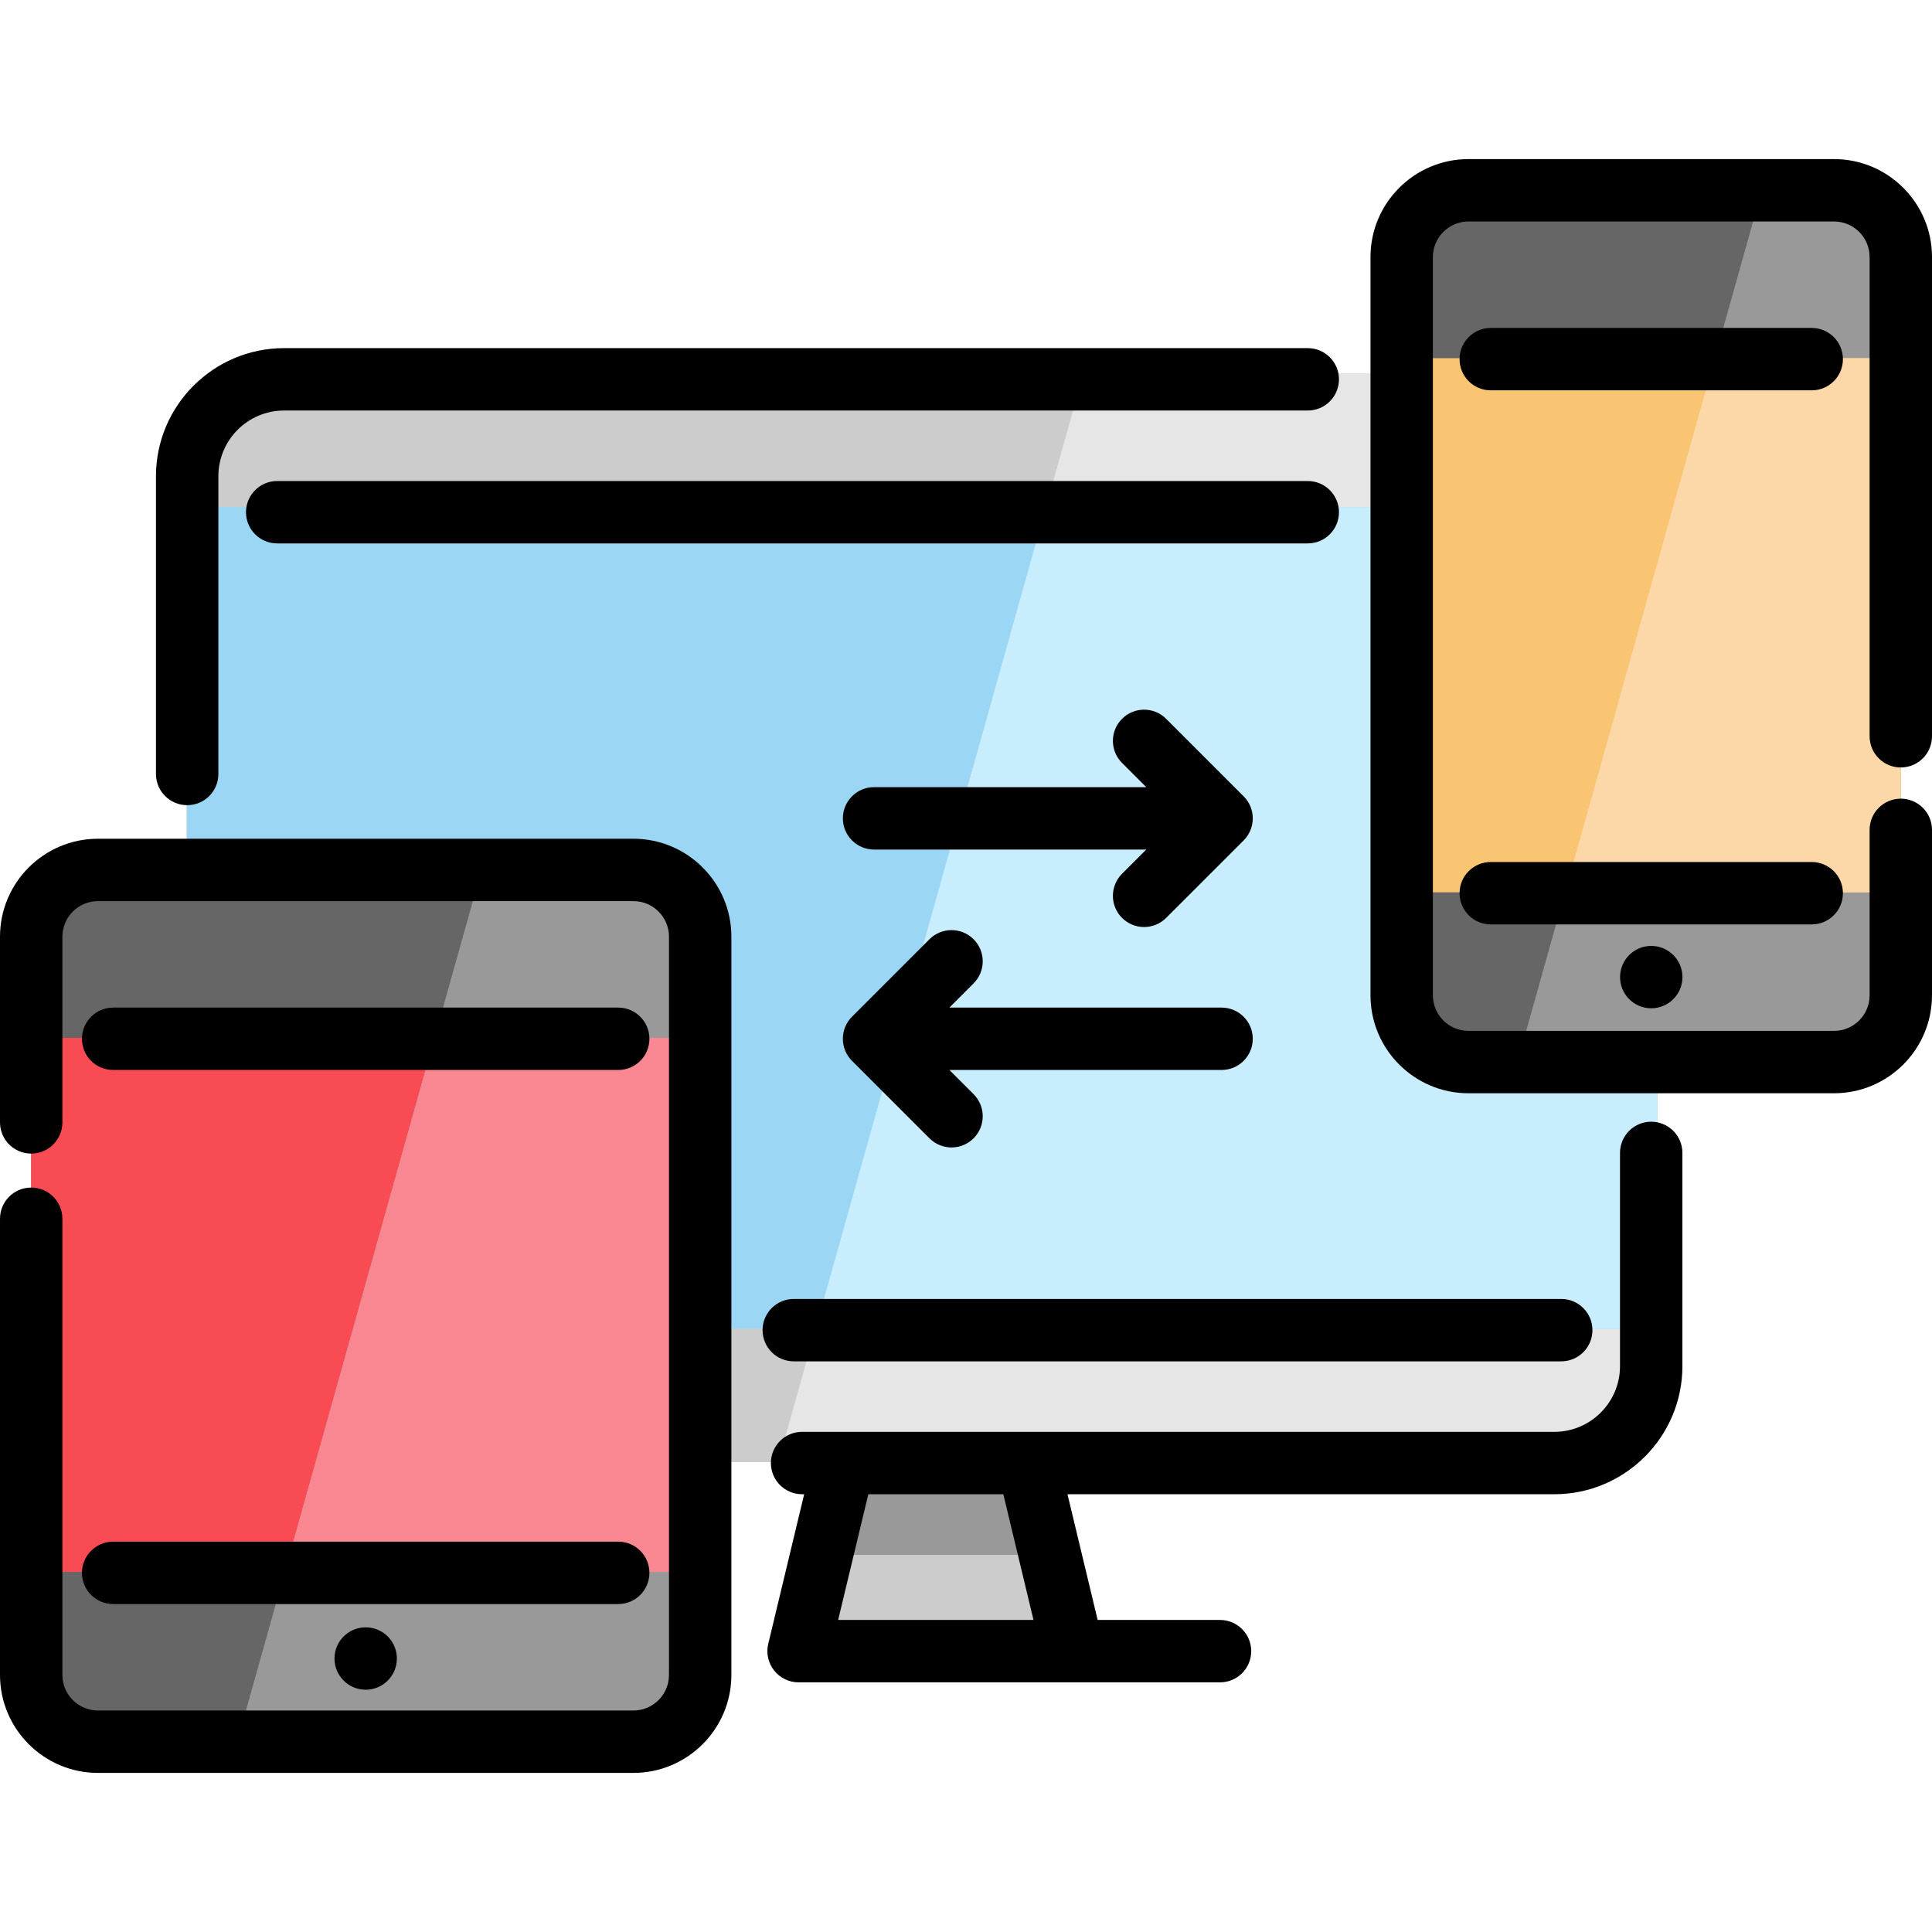
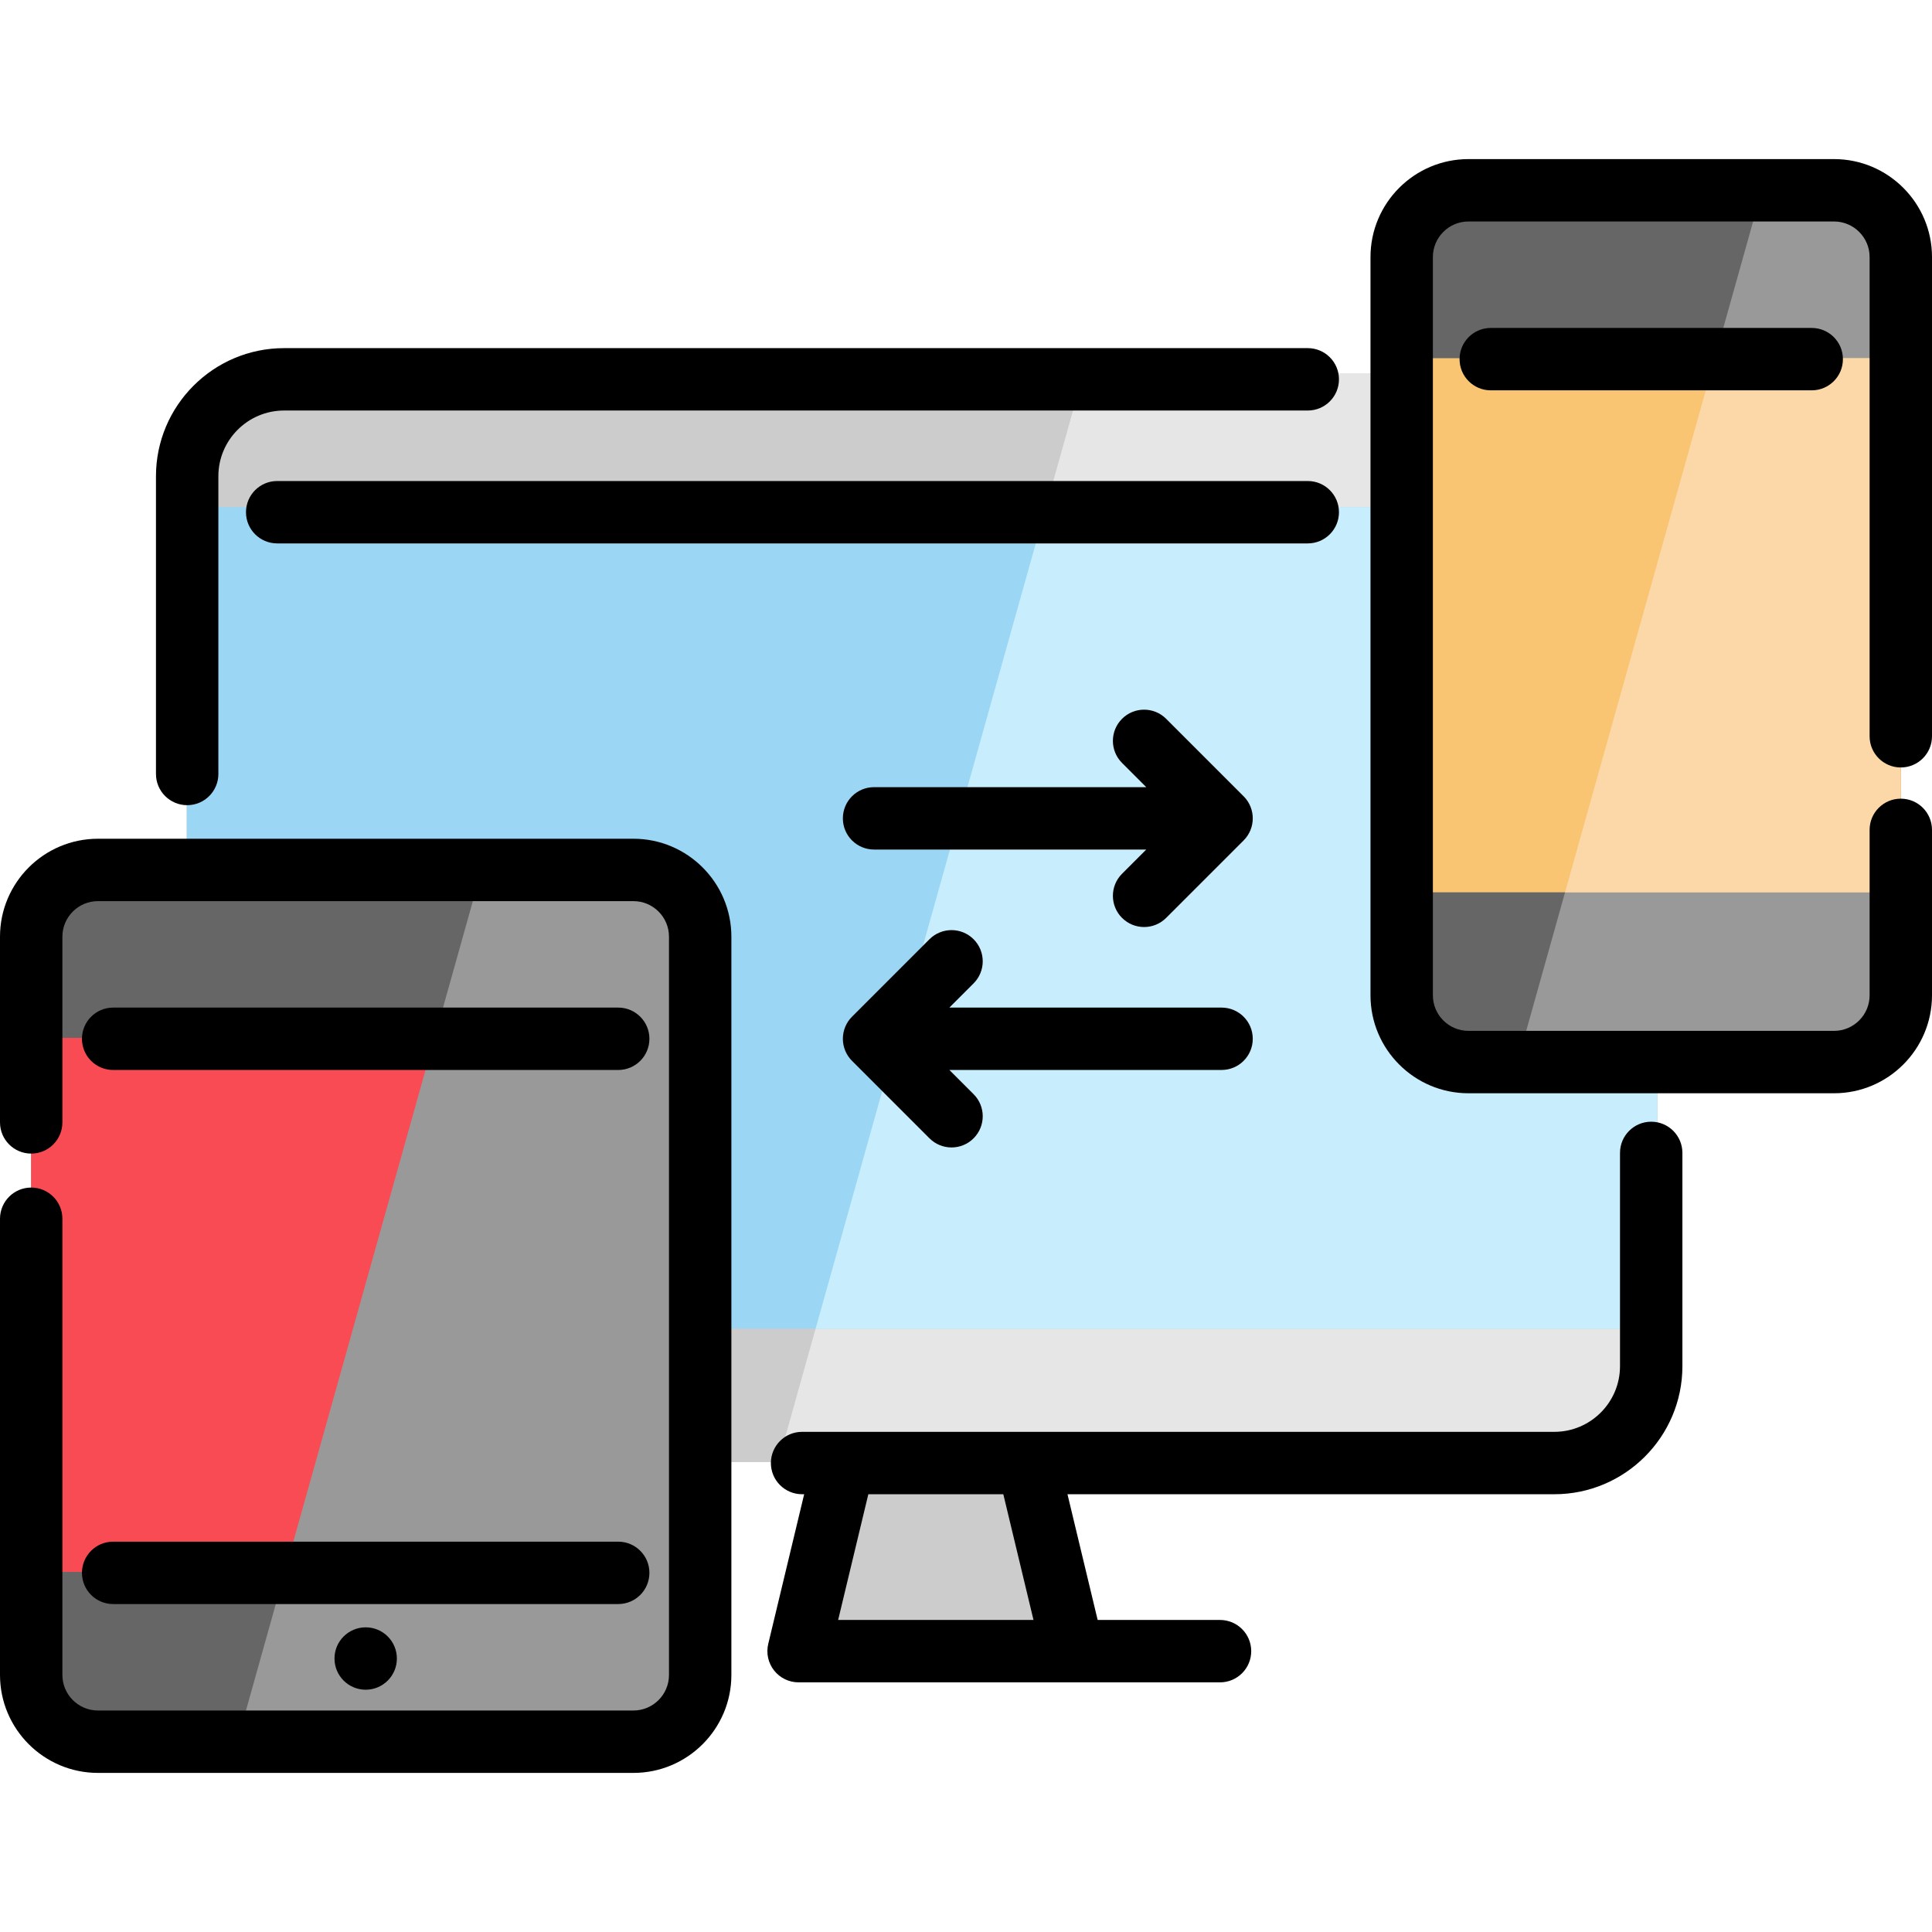
<svg xmlns="http://www.w3.org/2000/svg" version="1.1" x="0px" y="0px" viewBox="0 0 512 512" style="enable-background:new 0 0 512 512;" xml:space="preserve">
  <polygon style="fill:#CCCCCC;" points="280.856,437.545 207.789,437.545 213.907,412.06 219.817,387.474 268.837,387.474                                 274.737,412.06 " />
-   <polygon style="fill:#999999;" points="274.737,412.06 213.907,412.06 219.817,387.474 243.057,362.16 268.837,387.474 " />
  <path style="fill:#CCCCCC;" d="M439.168,124.805v236.882c0,14.241-11.546,25.786-25.786,25.786H75.272                                 c-14.241,0-25.786-11.546-25.786-25.786V124.805c0-14.241,11.546-25.786,25.786-25.786h338.108                                 C427.622,99.018,439.168,110.564,439.168,124.805z" />
  <path style="fill:#E6E6E6;" d="M439.168,124.806v236.882c0,14.241-11.546,25.786-25.786,25.786H206.229l80.877-288.455h126.275                                 C427.622,99.019,439.168,110.566,439.168,124.806z" />
  <rect x="49.486" y="134.388" style="fill:#9BD7F4;" width="389.682" height="217.707" />
  <polygon style="fill:#C8EDFC;" points="439.168,134.394 439.168,352.099 216.148,352.099 277.187,134.394 " />
  <path style="fill:#666666;" d="M503.732,67.876v195.64c0,9.777-7.925,17.691-17.691,17.691h-96.889                                 c-9.777,0-17.691-7.914-17.691-17.691V67.876c0-9.777,7.914-17.691,17.691-17.691h96.889                                 C495.807,50.185,503.732,58.099,503.732,67.876z" />
  <path style="fill:#999999;" d="M503.732,67.876v195.64c0,9.777-7.925,17.691-17.691,17.691h-83.827l64.769-231.023h19.058                                 C495.807,50.185,503.732,58.099,503.732,67.876z" />
  <rect x="371.462" y="94.927" style="fill:#F9C573;" width="132.271" height="141.541" />
  <polygon style="fill:#FCD8A9;" points="503.732,94.926 503.732,236.467 414.757,236.467 454.439,94.926 " />
  <path style="fill:#666666;" d="M185.558,247.995v195.64c0,9.766-7.925,17.691-17.691,17.691H25.962                                 c-9.777,0-17.691-7.925-17.691-17.691v-195.64c0-9.777,7.914-17.702,17.691-17.702h141.905                                 C177.633,230.293,185.558,238.218,185.558,247.995z" />
  <rect x="8.27" y="275.047" style="fill:#F94B54;" width="177.288" height="141.53" />
  <path style="fill:#999999;" d="M185.558,247.995v195.64c0,9.766-7.925,17.691-17.691,17.691H62.931L127.7,230.293h40.166                                 C177.633,230.293,185.558,238.218,185.558,247.995z" />
-   <polygon style="fill:#F98791;" points="185.558,275.045 185.558,416.575 75.475,416.575 115.156,275.045 " />
  <path d="M437.586,297.264c-4.567,0-8.267,3.701-8.267,8.267v56.517c0,9.597-7.807,17.405-17.405,17.405H212.561                                 c-4.567,0-8.267,3.701-8.267,8.267c0,4.566,3.7,8.267,8.267,8.267h0.552l-9.52,39.656c-0.591,2.462-0.021,5.059,1.546,7.048                                 s3.96,3.149,6.492,3.149h111.689c4.567,0,8.267-3.701,8.267-8.267c0-4.566-3.7-8.267-8.267-8.267h-32.428l-7.999-33.319h129.022                                 c18.714,0,33.939-15.224,33.939-33.939v-56.517C445.853,300.966,442.153,297.264,437.586,297.264z M273.887,429.306h-51.77                                 l7.999-33.319h35.772L273.887,429.306z" />
  <path d="M49.603,213.379c4.567,0,8.267-3.701,8.267-8.267l-0.001-78.903c0-9.603,7.813-17.416,17.416-17.416h271.288                                 c4.567,0,8.267-3.701,8.267-8.267s-3.7-8.267-8.267-8.267H75.284c-18.72,0-33.95,15.23-33.95,33.95l0.001,78.903                                 C41.336,209.678,45.036,213.379,49.603,213.379z" />
-   <path d="M210.356,360.77h203.389c4.567,0,8.267-3.701,8.267-8.267s-3.7-8.267-8.267-8.267H210.357c-4.567,0-8.267,3.701-8.267,8.267                                 S205.79,360.77,210.356,360.77z" />
  <path d="M354.84,135.743c0-4.566-3.7-8.267-8.267-8.267H73.455c-4.567,0-8.267,3.701-8.267,8.267c0,4.566,3.7,8.267,8.267,8.267                                 h273.118C351.139,144.01,354.84,140.309,354.84,135.743z" />
  <path d="M503.733,203.388c4.567,0,8.267-3.701,8.267-8.267v-127c0-14.314-11.644-25.959-25.959-25.959h-96.887                                 c-14.314,0-25.959,11.645-25.959,25.959v195.646c0,14.314,11.644,25.959,25.959,25.959h96.887c14.314,0,25.959-11.645,25.959-25.959                                 v-43.844c0-4.566-3.7-8.267-8.267-8.267s-8.267,3.701-8.267,8.267v43.844c0,5.197-4.228,9.425-9.425,9.425h-96.887                                 c-5.197,0-9.425-4.228-9.425-9.425V68.121c0-5.197,4.228-9.425,9.425-9.425h96.887c5.197,0,9.425,4.228,9.425,9.425v127.001                                 C495.466,199.687,499.166,203.388,503.733,203.388z" />
  <path d="M329.575,211.024l-20.532-20.532c-3.228-3.227-8.462-3.229-11.692,0c-3.229,3.229-3.229,8.463,0,11.692l6.42,6.42h-72.136                                 c-4.567,0-8.267,3.701-8.267,8.267c0,4.566,3.7,8.267,8.267,8.267h72.136l-6.42,6.42c-3.229,3.229-3.229,8.463,0,11.692                                 c1.615,1.614,3.731,2.422,5.846,2.422c2.115,0,4.232-0.807,5.846-2.422l20.532-20.532                                 C332.803,219.487,332.803,214.253,329.575,211.024z" />
  <path d="M331.995,275.29c0-4.566-3.7-8.267-8.267-8.267h-72.136l6.42-6.42c3.229-3.229,3.229-8.463,0-11.692                                 c-3.229-3.227-8.462-3.229-11.692,0l-20.533,20.532c-1.55,1.551-2.421,3.653-2.421,5.845c0,2.192,0.871,4.296,2.421,5.845                                 l20.533,20.532c1.615,1.614,3.731,2.422,5.846,2.422s4.232-0.807,5.846-2.422c3.229-3.229,3.229-8.463,0-11.692l-6.42-6.42h72.136                                 C328.295,283.557,331.995,279.855,331.995,275.29z" />
  <path d="M480.126,86.909h-85.058c-4.567,0-8.267,3.701-8.267,8.267c0,4.566,3.7,8.267,8.267,8.267h85.058                                 c4.567,0,8.267-3.701,8.267-8.267C488.393,90.61,484.693,86.909,480.126,86.909z" />
-   <path d="M488.393,236.71c0-4.566-3.7-8.267-8.267-8.267h-85.058c-4.567,0-8.267,3.701-8.267,8.267c0,4.566,3.7,8.267,8.267,8.267                                 h85.058C484.693,244.977,488.393,241.276,488.393,236.71z" />
  <path d="M167.863,222.275H25.959C11.644,222.275,0,233.921,0,248.233v49.213c0,4.566,3.7,8.267,8.267,8.267s8.267-3.701,8.267-8.267                                 v-49.213c0-5.197,4.228-9.425,9.425-9.425h141.904c5.197,0,9.425,4.228,9.425,9.425v195.646c0,5.197-4.228,9.425-9.425,9.425H25.959                                 c-5.197,0-9.425-4.228-9.425-9.425V322.983c0-4.566-3.7-8.267-8.267-8.267S0,318.418,0,322.983v120.896                                 c0,14.314,11.644,25.959,25.959,25.959h141.904c14.314,0,25.959-11.645,25.959-25.959V248.233                                 C193.823,233.921,182.177,222.275,167.863,222.275z" />
  <path d="M29.987,283.557h133.847c4.567,0,8.267-3.701,8.267-8.267c0-4.566-3.7-8.267-8.267-8.267H29.987                                 c-4.567,0-8.267,3.701-8.267,8.267C21.72,279.855,25.421,283.557,29.987,283.557z" />
  <path d="M29.987,425.091h133.847c4.567,0,8.267-3.701,8.267-8.267s-3.7-8.267-8.267-8.267H29.987c-4.567,0-8.267,3.701-8.267,8.267                                 S25.421,425.091,29.987,425.091z" />
-   <circle cx="437.597" cy="258.943" r="8.267" />
  <circle cx="96.911" cy="439.526" r="8.267" />
</svg>